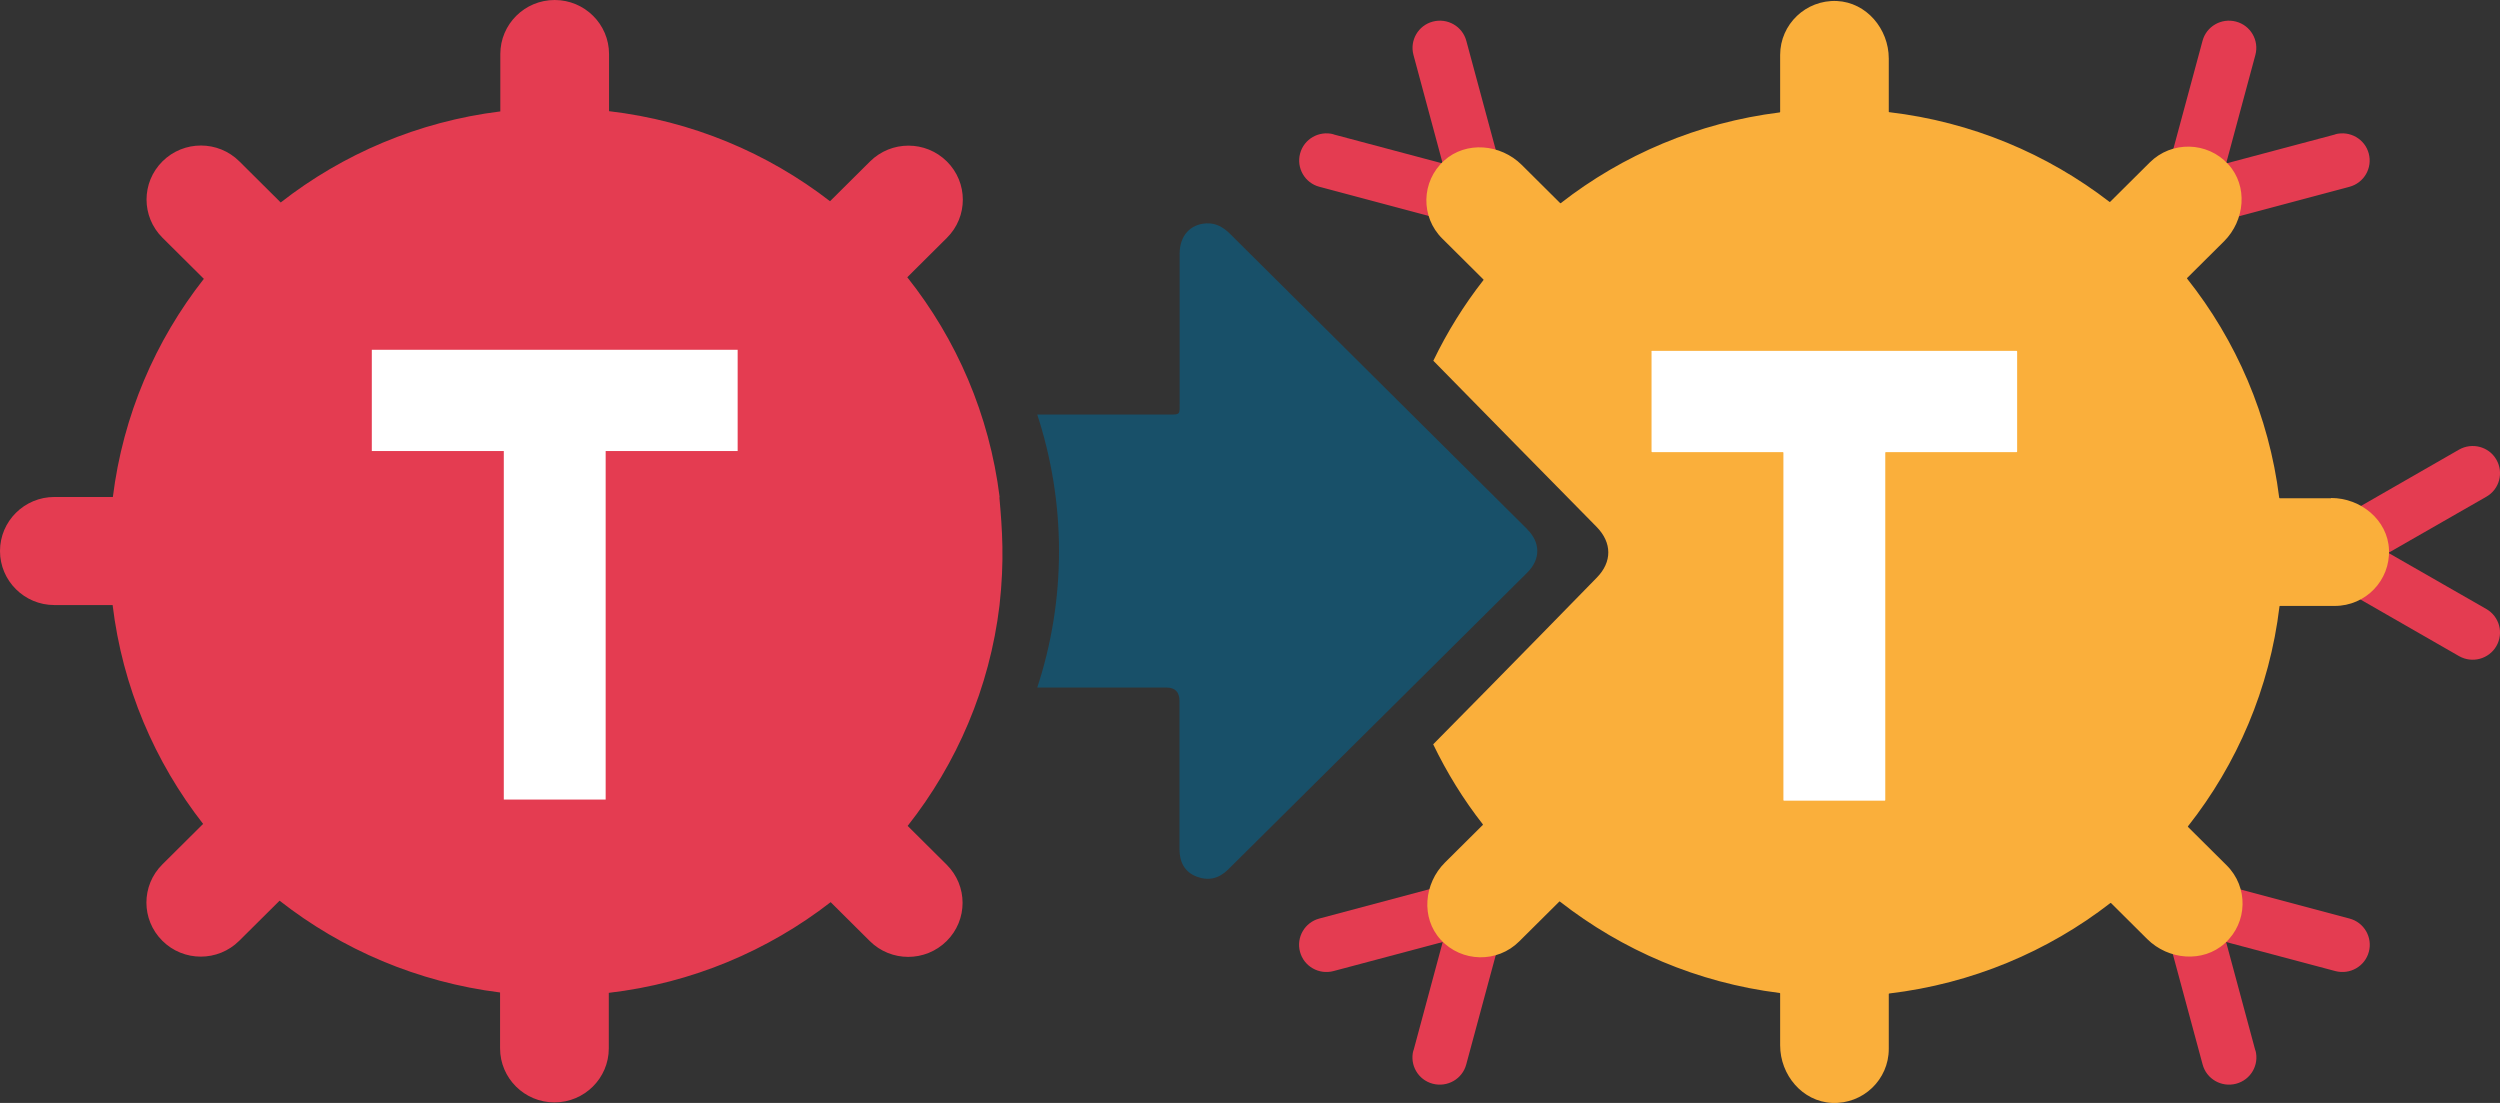
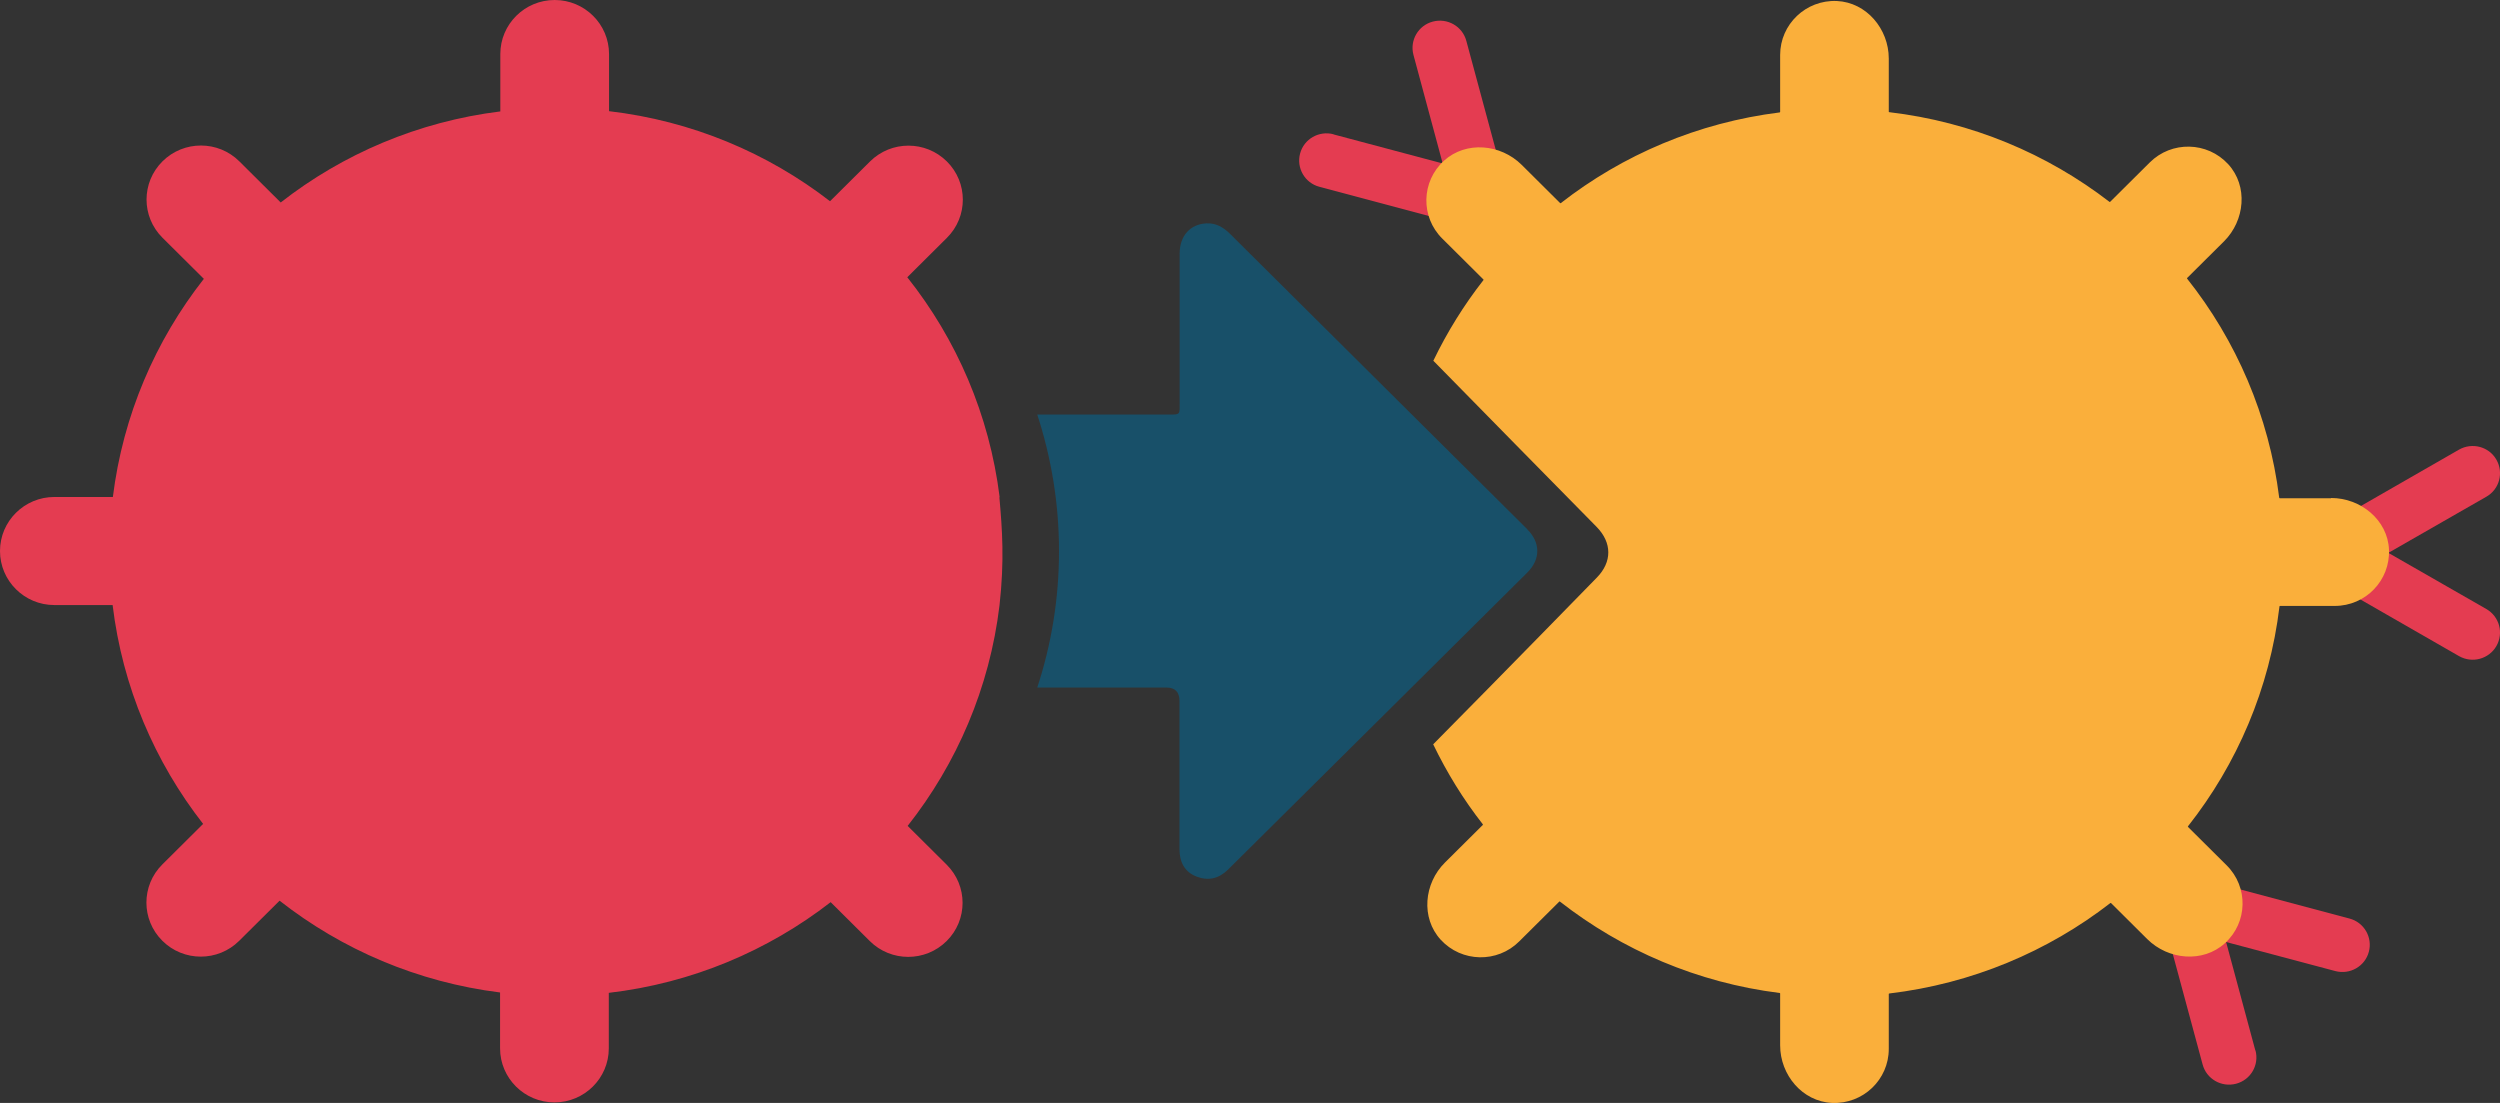
<svg xmlns="http://www.w3.org/2000/svg" width="102" height="45" viewBox="0 0 102 45" fill="none">
  <rect x="0" y="0" width="102" height="45" fill="#333333" stroke="none" />
  <path d="M40.785 20.282C40.367 16.917 39.026 13.841 37.017 11.312L38.633 9.705C39.5 8.844 39.5 7.45 38.633 6.588C37.766 5.727 36.364 5.727 35.497 6.588L33.865 8.21C31.316 6.239 28.225 4.931 24.849 4.536V2.205C24.849 0.988 23.855 0 22.631 0C21.407 0 20.413 0.988 20.413 2.205V4.546C17.058 4.961 13.983 6.284 11.453 8.261L9.765 6.583C8.899 5.722 7.496 5.722 6.629 6.583C5.762 7.445 5.762 8.838 6.629 9.7L8.317 11.377C6.339 13.896 5.018 16.947 4.605 20.277H2.218C0.994 20.277 0 21.265 0 22.481C0 23.698 0.994 24.686 2.218 24.686H4.595C4.997 28.026 6.313 31.087 8.287 33.615L6.624 35.268C5.757 36.129 5.757 37.523 6.624 38.384C7.491 39.246 8.893 39.246 9.76 38.384L11.407 36.748C13.947 38.739 17.032 40.072 20.403 40.493V42.773C20.403 43.989 21.397 44.978 22.621 44.978C23.845 44.978 24.839 43.989 24.839 42.773V40.508C28.23 40.113 31.336 38.79 33.891 36.808L35.487 38.395C36.354 39.256 37.756 39.256 38.623 38.395C39.49 37.533 39.49 36.139 38.623 35.278L37.032 33.697C39.036 31.157 40.377 28.066 40.78 24.696C40.984 22.872 40.892 21.599 40.775 20.292L40.785 20.282Z" fill="#E43C51" />
-   <path d="M15.17 14.271V18.402H20.555V32.622H24.711V18.402H30.096V14.271H15.17Z" fill="white" />
-   <path d="M57.67 42.863L58.863 38.434L54.406 39.62C53.81 39.777 53.198 39.427 53.04 38.834C52.882 38.241 53.233 37.633 53.83 37.476L59.531 35.956L62.015 35.297L61.352 37.765L59.822 43.431C59.664 44.024 59.052 44.373 58.455 44.216C57.859 44.059 57.507 43.451 57.665 42.858L57.67 42.863Z" fill="#E43C51" />
  <path d="M54.405 5.483L58.862 6.669L57.669 2.24C57.511 1.647 57.863 1.038 58.459 0.881C59.056 0.724 59.668 1.074 59.826 1.667L61.356 7.333L62.019 9.801L59.535 9.142L53.834 7.622C53.237 7.465 52.886 6.856 53.044 6.263C53.202 5.67 53.814 5.321 54.41 5.478L54.405 5.483Z" fill="#E43C51" />
-   <path d="M92.019 42.863L90.825 38.434L95.282 39.62C95.879 39.777 96.491 39.427 96.649 38.834C96.807 38.241 96.455 37.633 95.858 37.476L90.157 35.956L87.674 35.297L88.337 37.765L89.867 43.431C90.025 44.024 90.637 44.373 91.233 44.216C91.83 44.059 92.182 43.451 92.024 42.858L92.019 42.863Z" fill="#E43C51" />
-   <path d="M95.283 5.483L90.826 6.669L92.02 2.24C92.178 1.647 91.826 1.038 91.229 0.881C90.633 0.724 90.021 1.074 89.863 1.667L88.333 7.333L87.67 9.801L90.153 9.142L95.855 7.622C96.451 7.465 96.803 6.856 96.645 6.263C96.487 5.67 95.875 5.321 95.278 5.478L95.283 5.483Z" fill="#E43C51" />
+   <path d="M92.019 42.863L90.825 38.434L95.282 39.62C95.879 39.777 96.491 39.427 96.649 38.834C96.807 38.241 96.455 37.633 95.858 37.476L87.674 35.297L88.337 37.765L89.867 43.431C90.025 44.024 90.637 44.373 91.233 44.216C91.83 44.059 92.182 43.451 92.024 42.858L92.019 42.863Z" fill="#E43C51" />
  <path d="M101.443 24.848L97.445 22.557L101.443 20.266C101.979 19.962 102.157 19.283 101.851 18.751C101.545 18.219 100.862 18.041 100.326 18.346L95.217 21.28L92.988 22.557L95.217 23.834L100.326 26.768C100.862 27.073 101.54 26.895 101.851 26.363C102.157 25.831 101.979 25.157 101.443 24.848Z" fill="#E43C51" />
  <path d="M95.109 20.328H93.013C93.013 20.328 92.992 20.318 92.992 20.308C92.574 16.958 91.238 13.892 89.234 11.368C89.229 11.358 89.229 11.348 89.234 11.343L90.739 9.848C91.595 8.996 91.728 7.592 90.912 6.701C90.055 5.768 88.597 5.743 87.709 6.63L86.093 8.236C86.093 8.236 86.073 8.246 86.067 8.236C83.523 6.275 80.443 4.972 77.082 4.577C77.072 4.577 77.062 4.567 77.062 4.557V2.388C77.062 1.182 76.154 0.097 74.945 0.041C73.676 -0.014 72.63 0.994 72.63 2.241V4.567C72.63 4.567 72.62 4.587 72.61 4.587C69.27 5.003 66.205 6.32 63.681 8.287C63.671 8.292 63.66 8.292 63.655 8.287L62.085 6.726C61.228 5.874 59.816 5.743 58.918 6.554C57.98 7.405 57.954 8.854 58.847 9.736L60.524 11.403C60.524 11.403 60.535 11.424 60.524 11.429C59.729 12.443 59.045 13.547 58.48 14.718C60.698 16.978 62.916 19.238 65.139 21.494C65.777 22.142 65.777 22.928 65.15 23.567C63.671 25.077 62.197 26.592 60.713 28.097C59.968 28.857 59.219 29.613 58.474 30.368C59.035 31.528 59.708 32.623 60.499 33.631C60.504 33.642 60.504 33.652 60.499 33.657L58.954 35.192C58.097 36.044 57.964 37.448 58.78 38.34C59.637 39.272 61.096 39.297 61.983 38.41L63.62 36.784C63.62 36.784 63.64 36.773 63.645 36.784C66.18 38.765 69.249 40.093 72.61 40.514C72.62 40.514 72.63 40.524 72.63 40.534V42.652C72.63 43.858 73.538 44.943 74.747 44.999C76.016 45.054 77.062 44.046 77.062 42.799V40.554C77.062 40.554 77.072 40.534 77.082 40.534C80.458 40.133 83.553 38.821 86.103 36.844C86.113 36.839 86.124 36.839 86.129 36.844L87.607 38.314C88.464 39.166 89.877 39.297 90.774 38.486C91.713 37.635 91.738 36.186 90.846 35.304L89.27 33.738C89.27 33.738 89.26 33.718 89.27 33.712C91.269 31.178 92.6 28.102 93.003 24.742C93.003 24.732 93.013 24.722 93.023 24.722H95.257C96.516 24.722 97.526 23.683 97.47 22.421C97.419 21.22 96.322 20.318 95.109 20.318V20.328Z" fill="#FAAF3B" />
-   <path d="M67.383 14.337V18.427C67.383 18.427 67.393 18.447 67.404 18.447H72.743C72.743 18.447 72.763 18.457 72.763 18.467V32.647C72.763 32.647 72.773 32.667 72.784 32.667H76.899C76.899 32.667 76.919 32.657 76.919 32.647V18.467C76.919 18.467 76.929 18.447 76.94 18.447H82.279C82.279 18.447 82.299 18.437 82.299 18.427V14.337C82.299 14.337 82.289 14.316 82.279 14.316H67.393C67.393 14.316 67.373 14.326 67.373 14.337H67.383Z" fill="white" />
  <path d="M62.305 21.585C60.153 19.451 52.075 11.424 50.189 9.544C49.919 9.275 49.612 9.093 49.22 9.113C48.557 9.148 48.134 9.62 48.129 10.344C48.129 12.336 48.129 14.328 48.129 16.319C48.129 16.973 48.2 16.912 47.547 16.912C45.217 16.912 44.651 16.912 42.32 16.912C42.891 18.666 43.208 20.536 43.208 22.482C43.208 24.428 42.897 26.293 42.32 28.052C44.666 28.052 45.242 28.052 47.588 28.052C47.945 28.052 48.123 28.234 48.123 28.599C48.123 30.611 48.123 32.628 48.123 34.64C48.123 35.152 48.317 35.572 48.822 35.765C49.296 35.947 49.725 35.851 50.097 35.486C52.866 32.739 61.01 24.661 62.31 23.364C62.861 22.817 62.861 22.137 62.3 21.585H62.305Z" fill="#185069" />
</svg>